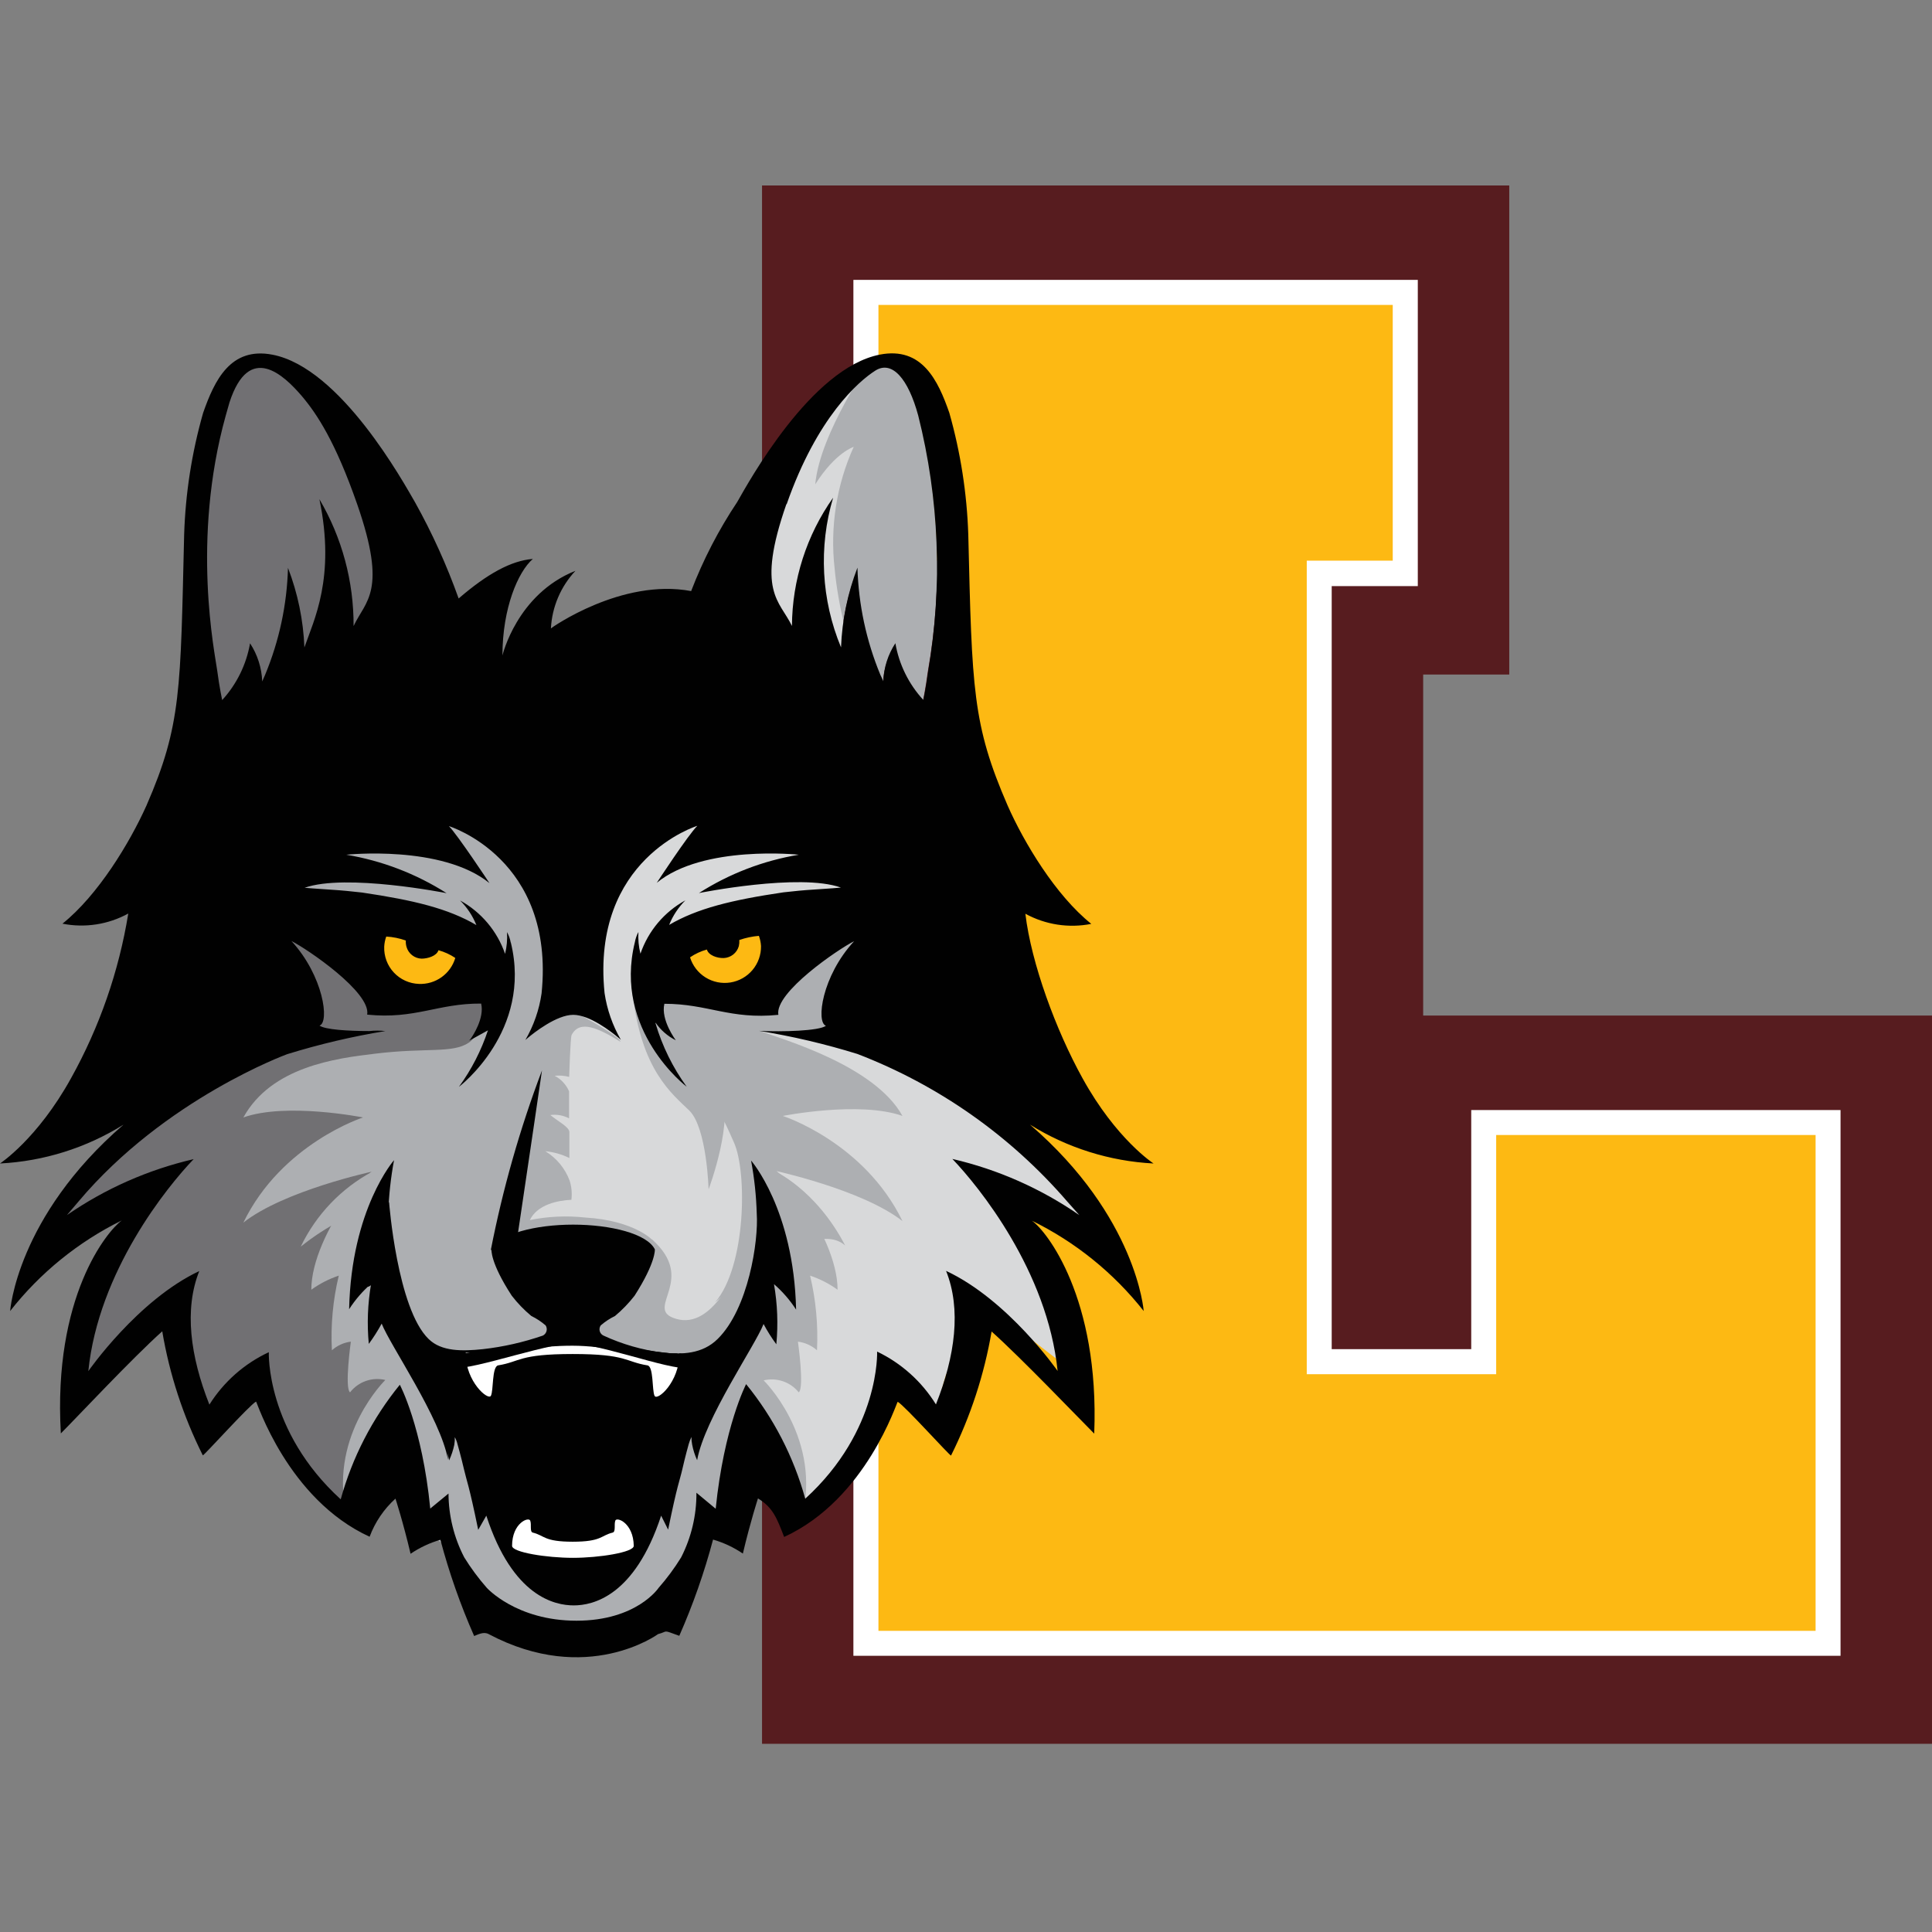
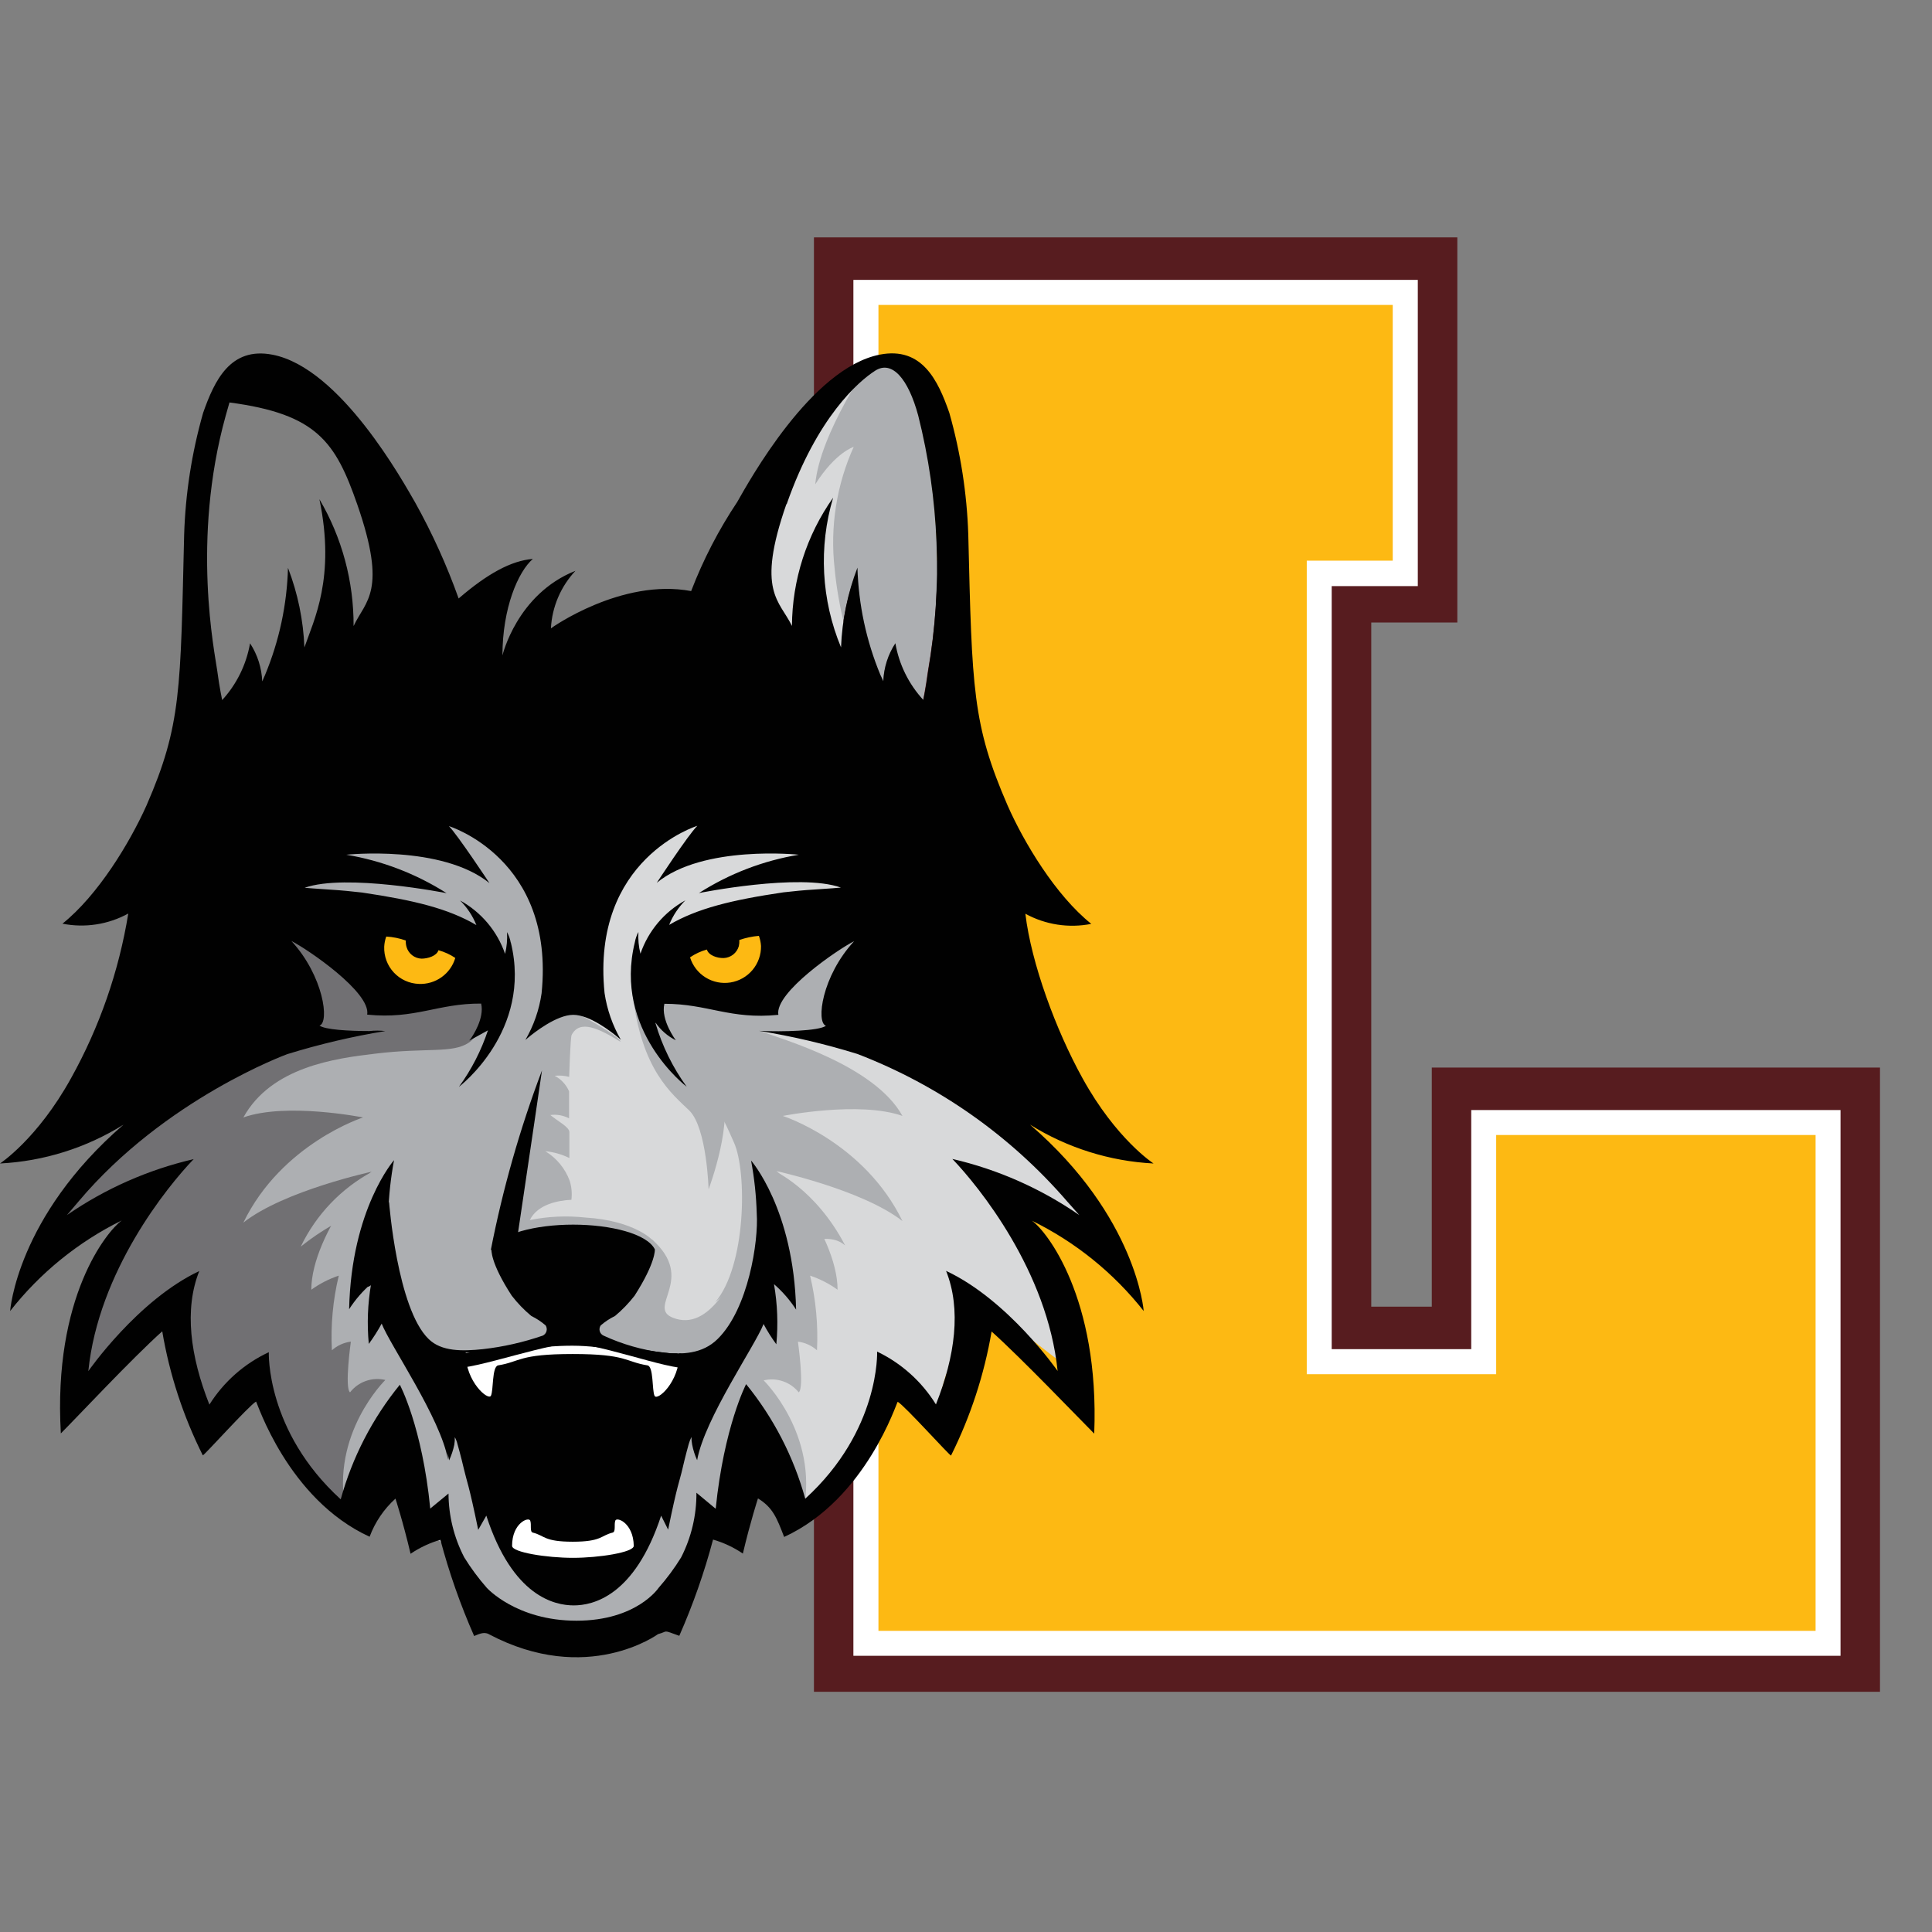
<svg xmlns="http://www.w3.org/2000/svg" width="500" height="500" viewBox="0 0 500 500" fill="none">
  <rect x="0" y="0" width="500" height="500" fill="#808080" stroke="none" />
  <path d="M210.649 437.834V338.165H232.929V161.106H210.649V61.437H377.159V161.106H354.879V338.165H370.546V276.285H486.538V437.834H210.649Z" fill="#571C1F" />
-   <path d="M363.696 74.899V147.722H341.416V351.627H383.981V289.747H473.206V424.397H224.112V351.627H246.365V147.722H224.112V74.899H363.696ZM390.595 48H197.213V174.568H219.467V324.702H197.213V451.296H500V262.822H368.315V174.568H390.595V48Z" fill="#571C1F" />
  <path d="M224.111 74.899H363.696V147.722H341.416V351.627H383.981V289.747H473.206V424.397H224.111V351.627H246.365V147.722H224.111V74.899Z" fill="#FDB913" />
  <path d="M476.329 428.518H220.858V349.16H243.138V151.684H220.858V72.432H366.924V151.684H344.644V349.16H380.754V287.28H476.329V428.518ZM227.34 422.062H469.874V293.736H387.21V355.642H338.188V145.098H360.442V78.914H227.34V145.098H249.62V355.537H227.34V422.062Z" fill="white" />
  <path d="M148.218 190.235L140.345 273.424L135.858 328.795L133.68 413.9L149.425 419.332L171.731 412.352L179.447 392.066H185.063L193.565 363.961L206.687 390.334L213.09 386.241L218.338 378.814L225.109 367.582L229.57 352.755L232.64 355.957L242.665 363.829C242.665 363.829 247.074 343.911 251.614 344.646C256.154 345.381 252.454 334.149 252.454 334.149L257.702 339.529L278.696 355.747L261.061 306.857L285.834 321.211L261.219 286.02L242.586 202.831L148.218 190.235Z" fill="#D8D9DA" />
  <path d="M185.062 337.062C185.062 337.062 209.809 314.31 218.732 322.34C211.095 307.644 200.152 302.895 200.152 302.895C200.152 302.895 223.062 307.802 233.559 316.016C223.639 295.573 202.592 288.802 202.592 288.802C202.592 288.802 222.406 284.866 233.559 288.802C226.289 275.681 202.54 269.015 196.609 266.785C199.706 267.047 224.715 268.832 220.044 267.073C217.918 266.26 226.893 241.986 221.303 240.831C220.201 240.568 199.496 259.201 198.367 258.964C183.435 255.553 170.262 255.92 171.705 255.317L166.929 259.857C166.929 259.857 168.398 274.264 177.741 281.218C187.083 288.172 186.584 288.172 189.97 295.73C193.355 303.288 193.145 327.641 185.062 337.062Z" fill="#ADAFB2" />
  <path d="M178.45 287.463C182.964 292.056 183.383 307.801 183.383 307.801C183.383 307.801 190.39 289.222 186.323 281.559C184.013 277.412 163.413 254.608 163.728 257.206C165.985 277.019 173.91 283.055 178.45 287.463Z" fill="#ADAFB2" />
  <path d="M168.713 320.74C180.391 331.105 167.165 338.322 174.198 341.051C183.593 344.725 189.944 330.712 192.568 324.545C195.192 318.378 194.51 306.962 194.51 300.244C199.076 297.147 216.764 319.217 216.764 333.782C214.591 332.213 212.193 330.983 209.652 330.134C211.158 336.456 211.758 342.959 211.436 349.449C210.053 348.227 208.334 347.449 206.503 347.218C206.503 347.218 208.209 359.159 206.713 360.34C205.649 359.015 204.231 358.02 202.623 357.472C201.015 356.923 199.284 356.844 197.633 357.243C197.633 357.243 211.909 371.152 207.946 391.017C207.343 393.93 193.933 367.399 193.014 372.096C190.18 386.687 191.308 391.726 190.18 393.405C187.93 395.667 185.489 397.731 182.884 399.572L174.776 417.942C174.776 417.942 155.382 422.639 149.399 422.823C144.346 422.813 139.298 422.497 134.283 421.878L145.121 407.314L164.515 405.057L169.763 386.005L174.329 387.658L177.19 366.349V355.144L164.069 351.785L150.947 344.489V335.514L168.713 320.74Z" fill="#ADAFB2" />
  <path d="M226.867 95.237C222.563 97.861 211.358 108.358 203.511 130.953C195.665 153.548 201.779 155.857 204.876 162.444C204.967 150.584 208.685 139.037 215.53 129.352C211.738 142.115 212.461 155.794 217.577 168.086C217.854 161.024 219.29 154.055 221.829 147.459C222.1 156.989 224.11 166.39 227.759 175.198C227.759 175.198 228.52 176.851 228.52 176.851C228.644 173.347 229.724 169.944 231.643 167.01C232.591 172.465 235.076 177.536 238.807 181.627C238.807 181.627 239.516 178.347 240.093 173.938C244.007 152.043 243.238 129.567 237.837 107.99C235.37 98.464 231.197 92.402 226.867 95.237Z" fill="#ADAFB2" />
  <path d="M225.686 92.796C225.686 92.796 212.145 112.058 210.99 125.337C216.239 117.045 220.936 115.654 220.936 115.654C216.486 125.515 214.781 136.395 216.003 147.145C217.814 167.142 227.891 190.235 227.891 190.235C227.891 190.235 190.967 149.795 190.154 147.722C189.34 145.649 200.205 126.728 200.782 125.783C201.359 124.839 216.318 99.803 216.318 99.803L225.686 92.796Z" fill="#D8D9DA" />
-   <path d="M106.02 162.365C103.737 157.877 84.344 104.054 84.344 104.054C84.344 104.054 78.334 94.607 69.622 92.953C62.379 91.615 57.183 96.863 54.69 110.798L51.278 164.622L57.367 196.27L76.366 197.136L106.02 162.365Z" fill="#717073" />
  <path d="M112.843 206.505L144.597 229.074L148.428 261.719C148.428 261.719 160.631 268.201 160.553 269.592C154.989 266.154 150.055 263.766 147.93 267.86C147.615 268.464 147.3 278.698 147.3 278.698C146.077 278.377 144.805 278.279 143.547 278.41C145.211 279.284 146.526 280.701 147.274 282.425V289.431C145.784 288.647 144.088 288.345 142.419 288.565C144.466 290.245 147.353 291.688 147.353 293C147.353 294.313 147.353 299.692 147.353 299.692C145.401 298.739 143.295 298.143 141.133 297.934C144.031 299.699 146.25 302.389 147.431 305.571C147.927 307.165 148.079 308.847 147.877 310.504C144.492 310.662 139.112 311.659 137.118 315.753C141.831 314.794 146.665 314.573 151.446 315.097C164.095 315.831 169.816 321.054 169.816 322.418C170 330.659 147.484 345.433 147.484 345.433L124.679 349.081L111.741 351.705L105.522 368.92L90.354 393.3L64.111 356.56L52.853 369.97L40.414 340.867L21.467 356.612C21.467 356.612 23.829 328.087 32.121 314.624C34.929 310.111 24.905 313.312 15.536 317.537C14.434 312.84 33.197 292.817 33.302 292.502C33.88 290.796 62.169 263.136 63.901 262.008C65.633 260.88 71.984 222.303 71.984 222.303L112.843 206.505Z" fill="#ADAFB2" />
  <path d="M146.958 415.396C149.163 414.267 130.189 400.621 130.189 400.621L125.57 381.858C125.57 381.858 115.939 363.488 115.546 362.963C115.152 362.438 100.22 342.232 97.36 338.426C96.494 334.726 96.047 332.312 96.047 332.312L100.351 311.108C92.135 313.364 84.471 317.285 77.835 322.628C81.807 314.339 88.315 307.528 96.415 303.183C96.415 303.183 73.479 308.116 62.982 316.409C72.902 295.966 93.948 289.195 93.948 289.195C93.948 289.195 74.135 285.233 62.982 289.195C70.251 276.074 86.863 273.896 97.097 272.689C110.428 271.062 117.094 272.689 121.345 269.828C123.97 268.122 130.032 257.809 124.888 255.736C121.582 254.371 109.431 259.961 101.873 258.019C85.918 253.873 76.103 239.413 76.103 239.413L34.85 291.032L11.546 320.109L37.133 309.901L19.445 351.416L23.041 362.911L38.393 343.15L45.294 337.902L52.826 370.022L67.076 360.024L72.928 375.56L91.298 393.247L99.958 383.144C101.628 378.981 102.851 374.653 103.605 370.232L106.23 377.449L108.565 394.638L113.814 398.233L127.171 413.533L140.502 421.72L149.189 419.752C149.189 419.752 143.625 417.18 146.958 415.396Z" fill="#717073" />
  <path d="M119.771 248.021C119.771 248.021 107.594 240.673 98.409 241.119C97.288 243.045 96.936 245.324 97.422 247.499C97.909 249.674 99.199 251.585 101.034 252.85C107.752 257.862 114.759 258.098 116.779 256.235C118.8 254.372 119.771 248.021 119.771 248.021Z" fill="#FDB913" />
  <path d="M128.589 320.74C116.885 331.105 130.138 338.322 123.131 341.051C113.71 344.725 107.385 330.712 104.761 324.545C102.137 318.378 102.793 306.962 102.793 300.244C98.253 297.147 80.565 319.217 80.565 333.782C82.738 332.213 85.136 330.983 87.677 330.134C86.157 336.453 85.556 342.958 85.893 349.449C87.265 348.226 88.976 347.448 90.8 347.218C90.8 347.218 89.121 359.159 90.59 360.34C91.643 358.984 93.065 357.961 94.685 357.393C96.304 356.825 98.054 356.737 99.722 357.138C99.722 357.138 85.473 371.047 89.462 390.912C90.039 393.825 103.449 367.294 104.367 371.991C107.202 386.582 106.073 391.621 107.202 393.3C109.459 395.564 111.909 397.627 114.523 399.467L122.606 417.837C122.606 417.837 141.973 422.535 147.983 422.718C153.036 422.709 158.083 422.393 163.098 421.773L152.208 407.34L132.814 405.083L127.697 386.031L123.131 387.684L120.27 366.375V355.17L133.392 351.811L146.513 344.515V335.54L128.589 320.74Z" fill="#ADAFB2" />
  <path d="M176.507 248.021C176.507 248.021 188.736 240.673 197.842 241.119C198.969 243.044 199.325 245.324 198.839 247.501C198.352 249.678 197.058 251.589 195.218 252.85C188.526 257.862 181.493 258.098 179.472 256.235C177.452 254.372 176.507 248.021 176.507 248.021Z" fill="#FDB913" />
  <path d="M140.266 277.019C134.549 292.128 130.116 307.693 127.014 323.547L134.047 319.138C136.723 301.293 140.266 277.019 140.266 277.019Z" fill="#010101" />
  <path d="M172.912 395.872C175.353 383.931 175.878 383.354 176.613 380.126C177.347 376.898 178.24 373.723 178.24 373.723C178.424 373.092 178.661 372.477 178.948 371.886C178.936 372.555 178.998 373.224 179.132 373.88C179.398 375.266 179.829 376.614 180.418 377.895C182.334 367.136 195.455 348.215 197.607 342.652C198.577 344.481 199.683 346.235 200.913 347.9C201.406 342.709 201.203 337.476 200.31 332.338C202.516 334.255 204.442 336.473 206.031 338.925C205.427 312.919 194.379 300.349 194.379 300.349C195.227 304.896 195.718 309.502 195.848 314.126C196.321 321.159 193.697 338.689 185.719 346.536C181.756 350.446 176.481 350.577 171.522 350.052C166.208 349.38 161.03 347.893 156.17 345.643C155.936 345.533 155.729 345.373 155.563 345.175C155.397 344.976 155.276 344.745 155.209 344.495C155.142 344.245 155.129 343.984 155.173 343.729C155.216 343.474 155.315 343.232 155.461 343.019C156.582 342.046 157.826 341.226 159.161 340.579C161.031 339.014 162.729 337.254 164.226 335.33C169.79 326.644 169.475 323.337 169.475 323.337C167.48 319.296 158.059 316.934 148.323 316.934C138.613 316.934 129.192 319.296 127.198 323.337C127.198 323.337 126.778 326.644 132.446 335.33C133.935 337.261 135.634 339.022 137.511 340.579C138.847 341.226 140.091 342.046 141.211 343.019C141.349 343.235 141.441 343.477 141.48 343.73C141.519 343.983 141.504 344.241 141.438 344.488C141.371 344.735 141.253 344.965 141.092 345.164C140.931 345.363 140.731 345.526 140.503 345.643C135.469 347.383 130.259 348.563 124.967 349.16C119.719 349.711 114.26 349.816 110.927 346.536C102.792 338.663 100.693 311.108 100.693 311.108C100.693 311.108 89.645 326.696 93.24 324.413C93.24 324.413 97.832 317.301 97.019 329.006C97.019 329.006 93.135 334.963 96.363 332.338C96.363 332.338 96.363 325.804 97.019 335.829C97.019 335.829 98.961 339.896 99.853 337.98C102.005 343.544 114.339 367.188 116.228 377.948C116.822 376.663 117.271 375.317 117.567 373.933C117.682 373.275 117.726 372.606 117.698 371.938C118.02 372.514 118.259 373.133 118.407 373.775C118.407 373.775 119.325 376.977 120.06 380.179C120.795 383.38 121.32 384.036 123.76 395.924L125.86 392.25C132.683 413.244 143.6 415.475 148.481 415.475C153.362 415.475 164.226 413.192 171.102 392.25L172.912 395.872Z" fill="#010101" />
  <path d="M159.24 393.536C158.872 394.586 159.424 396.397 158.558 396.633C155.435 397.394 155.723 398.995 148.218 398.995C140.713 398.995 141.001 397.394 137.878 396.633C137.039 396.397 137.616 394.586 137.222 393.536C136.829 392.487 132.525 394.14 132.525 400.071C132.525 401.75 141.526 403.167 148.27 403.167C155.015 403.167 164.016 401.75 164.016 400.071C163.937 394.14 159.607 392.487 159.24 393.536Z" fill="white" />
  <path d="M127.041 361.231C127.749 359.893 127.277 353.726 128.904 353.359C134.73 352.414 134.152 350.419 148.218 350.419C162.284 350.419 161.733 352.414 167.559 353.359C169.186 353.621 168.714 359.788 169.396 361.231C170.078 362.675 175.826 357.662 175.826 350.341C175.826 349.632 173.962 351.522 171.207 351.233C165.801 350.629 156.459 348.268 148.14 348.268C139.821 348.268 130.82 349.737 125.309 350.262C122.186 350.577 120.48 349.58 120.48 350.262C120.559 357.662 126.358 362.517 127.041 361.231Z" fill="white" />
  <path d="M111.741 351.626L132.525 348.215H143.626C129.193 351.233 115.783 356.954 111.348 352.702" fill="#010101" />
  <path d="M183.934 352.703C179.499 356.954 167.086 351.312 152.653 348.268H159.24L169.737 349.79L173.489 350.236H175.904L183.593 351.705L183.934 352.703Z" fill="#010101" />
  <path d="M124.836 349.948C119.876 350.472 114.602 350.341 110.639 346.431C102.766 338.558 100.142 321.055 100.483 314.021C100.626 309.397 101.126 304.791 101.979 300.244C101.979 300.244 90.931 312.814 90.353 338.821C91.929 336.366 93.846 334.148 96.048 332.234C95.155 337.371 94.952 342.605 95.445 347.796C96.677 346.126 97.791 344.373 98.777 342.547C100.929 348.111 114.051 367.032 115.94 377.791L115.31 353.254L124.836 349.948Z" fill="#010101" />
-   <path d="M266.572 291.059C276.202 297.064 287.201 300.523 298.536 301.109C298.536 301.109 288.878 294.864 280.166 279.066C273.29 266.653 266.887 249.307 265.365 236.474C270.567 239.323 276.605 240.252 282.423 239.098C273.212 231.724 265.024 218.104 260.773 208.473C251.666 187.479 251.561 178.399 250.59 138.327C250.24 127.669 248.592 117.094 245.683 106.836C242.77 98.464 238.624 89.647 227.707 91.772C209.941 95.236 193.828 124.602 190.784 129.929C185.971 137.144 181.975 144.872 178.869 152.97C160.893 149.585 142.681 162.496 142.576 162.627C142.869 157.065 145.118 151.786 148.927 147.722C133.758 153.757 130.032 169.634 130.032 169.634C130.032 157.379 134.073 147.958 137.905 144.651C132.289 145.097 126.122 148.483 118.695 154.886C115.637 146.305 111.871 137.992 107.437 130.034C104.393 124.786 88.149 95.21 70.54 91.799C59.623 89.673 55.503 98.49 52.564 106.862C49.64 117.117 47.992 127.694 47.657 138.353C46.686 178.425 47.001 187.61 37.894 208.499C33.538 218.183 25.35 231.698 16.165 239.046C21.975 240.198 28.004 239.269 33.197 236.422C30.764 251.388 25.747 265.818 18.37 279.066C9.657 294.811 0 301.109 0 301.109C11.335 300.53 22.336 297.071 31.963 291.059C4.304 314.939 2.624 339.292 2.624 339.292C10.371 329.418 20.236 321.41 31.491 315.858C27.686 318.666 13.699 335.566 15.746 370.967C19.918 366.795 34.115 351.6 41.988 344.541C43.874 355.701 47.412 366.518 52.485 376.636C52.616 376.924 64.504 363.672 66.263 362.727C66.499 362.727 74.371 387.946 95.654 397.708C97.061 393.93 99.356 390.545 102.346 387.841C102.346 387.841 104.288 393.772 106.256 402.117C108.62 400.51 111.224 399.287 113.972 398.496C116.234 407.011 119.156 415.338 122.71 423.4V423.4C123.681 423.033 125.151 422.193 126.463 422.901C151.918 436.39 170.314 422.901 170.314 422.901C173.096 422.193 171.207 421.694 175.799 423.347C179.353 415.285 182.275 406.959 184.538 398.443C187.285 399.235 189.889 400.457 192.253 402.065C194.221 393.72 196.163 387.789 196.163 387.789C200.021 390.151 201.018 392.801 202.934 397.761C224.243 387.999 232.116 362.675 232.326 362.78C234.084 363.724 245.972 376.977 246.129 376.688C251.179 366.561 254.716 355.747 256.626 344.593C264.499 351.653 279.011 366.847 283.184 371.02C284.575 335.907 270.85 318.535 267.045 315.91C278.323 321.437 288.215 329.428 295.99 339.292C295.99 339.292 294.258 314.939 266.572 291.059ZM203.59 130.48C211.463 107.964 222.196 98.674 226.526 95.919C230.856 93.163 235.055 98.018 237.627 107.518C243.062 129.081 243.956 151.539 240.251 173.466C239.674 177.874 238.965 181.155 238.965 181.155C235.182 177.058 232.666 171.954 231.722 166.459C229.803 169.393 228.723 172.796 228.599 176.3C228.599 176.3 227.891 174.673 227.838 174.646C224.189 165.838 222.179 156.438 221.907 146.908C219.369 153.504 217.933 160.473 217.656 167.535C212.54 155.243 211.817 141.563 215.609 128.801C208.743 138.515 205.024 150.102 204.955 161.998C201.779 155.384 195.612 153.128 203.511 130.48H203.59ZM58.416 107.57C58.783 106.337 59.072 105.209 59.387 104.159C64.504 88.413 73.532 97.178 78.072 102.453C82.061 107.151 86.837 114.42 92.453 130.533C100.325 153.18 94.578 155.437 91.508 162.024C91.566 150.484 88.511 139.143 82.664 129.194C86.889 149.506 81.195 160.528 78.78 167.561C78.502 160.508 77.066 153.548 74.529 146.961C74.27 156.484 72.26 165.878 68.598 174.673L67.863 176.352C67.728 172.839 66.639 169.428 64.714 166.485C63.76 171.972 61.256 177.071 57.498 181.181C57.498 181.181 56.789 177.901 56.212 173.518C55.634 169.136 49.441 139.849 58.416 107.57ZM279.326 314.467C269.389 307.592 258.241 302.659 246.47 299.929C253.293 307.04 271.086 328.953 273.71 354.802C273.71 354.802 260.956 336.432 244.843 328.9C248.806 338.82 247.205 350.918 242.219 363.462C238.557 357.543 233.275 352.798 226.998 349.789C226.998 349.789 227.812 370.154 208.392 387.867C205.403 377.029 200.193 366.931 193.093 358.213C193.093 358.213 187.372 369.235 185.22 390.466L180.234 386.319C180.277 392.137 178.918 397.88 176.271 403.062C174.552 405.844 172.603 408.477 170.446 410.935C170.446 410.935 164.803 419.437 149.189 419.437C133.575 419.437 125.964 410.908 125.964 410.908C123.807 408.451 121.858 405.817 120.139 403.036C117.495 397.933 116.101 392.276 116.071 386.529L111.347 390.413C109.274 369.209 103.475 358.371 103.475 358.371C96.374 367.088 91.164 377.187 88.175 388.025C68.756 370.311 69.569 349.947 69.569 349.947C63.244 352.895 57.904 357.606 54.191 363.514C49.231 350.97 47.63 338.873 51.567 328.953C35.611 336.458 22.857 354.854 22.857 354.854C25.482 329.005 43.274 307.093 50.123 299.981C38.374 302.702 27.245 307.616 17.32 314.467L20.338 310.924C42.723 284.34 74.319 272.82 74.319 272.82C82.64 270.246 91.127 268.247 99.722 266.837V266.837C98.344 266.687 96.954 266.687 95.576 266.837C90.117 266.837 84.108 266.469 82.69 265.42C85.315 264.58 83.74 252.587 75.421 243.533C79.489 245.58 96.048 256.812 95.024 262.585C107.542 263.845 113.237 259.646 124.521 259.725C125.413 263.504 122.343 268.123 121.687 269.015L121.451 269.225H121.608L121.923 269.041L122.763 268.595L126.279 266.653C124.548 271.884 122.016 276.815 118.774 281.27C118.774 281.27 137.852 266.837 132.184 243.848C132.184 243.848 132.184 243.848 132.184 243.979C132.018 243.013 131.69 242.081 131.213 241.224C131.331 243.119 131.163 245.021 130.714 246.866C128.685 240.968 124.531 236.037 119.063 233.036C120.892 234.851 122.33 237.021 123.288 239.413C116.018 235.136 107.175 232.984 93.712 230.989L89.723 230.569C88.595 230.412 80.276 229.913 78.833 229.756C89.487 225.977 115.572 231.147 115.572 231.147C107.675 226.125 98.849 222.743 89.618 221.201C89.618 221.201 114.365 218.577 126.673 228.549C126.673 228.549 118.433 216.084 116.176 213.8C116.176 213.8 143.704 222.224 140.162 257.074C139.551 261.331 138.125 265.429 135.963 269.146V269.146L136.488 268.7C138.22 267.23 144.072 262.638 148.349 262.638C152.627 262.638 158.217 267.02 160.054 268.569C160.251 268.758 160.462 268.933 160.683 269.094V269.094C158.523 265.364 157.09 261.259 156.458 256.996C152.942 222.146 180.47 213.722 180.47 213.722C178.135 216.005 169.973 228.47 169.973 228.47C181.992 218.577 206.739 221.201 206.739 221.201C197.542 222.729 188.749 226.103 180.89 231.121C180.89 231.121 206.975 225.872 217.63 229.703C216.186 229.887 207.868 230.36 206.739 230.517L202.75 230.937C189.262 232.931 180.444 235.109 173.175 239.361C174.132 236.983 175.56 234.822 177.374 233.01C171.914 236.002 167.768 240.925 165.748 246.814C165.285 244.98 165.108 243.086 165.223 241.198C164.783 242.019 164.473 242.905 164.305 243.822V243.822C158.636 266.784 177.715 281.244 177.715 281.244C174.118 276.283 171.394 270.745 169.658 264.868V264.659C170.993 266.601 172.799 268.172 174.907 269.225C174.907 269.225 170.944 263.976 171.941 259.777C183.252 259.777 188.894 263.898 201.438 262.638C200.415 256.865 216.974 245.606 221.041 243.586C212.696 252.613 211.148 264.58 213.746 265.472C211.961 266.81 202.54 267.073 196.452 266.784C205.065 268.187 213.571 270.186 221.907 272.768C242.865 280.821 261.507 293.928 276.177 310.924L279.326 314.467ZM105.207 245.055C105.45 245.908 105.956 246.661 106.654 247.208C107.352 247.755 108.205 248.067 109.09 248.099C110.717 248.099 113.027 247.391 113.473 245.921C115.024 246.344 116.496 247.018 117.829 247.916C117.234 249.926 115.983 251.68 114.276 252.897C112.568 254.115 110.503 254.726 108.408 254.634C107.186 254.593 105.983 254.312 104.87 253.805C103.757 253.299 102.754 252.577 101.92 251.683C101.086 250.788 100.437 249.737 100.011 248.591C99.584 247.444 99.388 246.225 99.433 245.003C99.479 244.107 99.656 243.223 99.958 242.379C101.686 242.479 103.391 242.824 105.023 243.402C104.99 243.96 105.052 244.519 105.207 245.055V245.055ZM191.335 243.271C192.972 242.705 194.673 242.343 196.4 242.195C196.711 243.038 196.897 243.922 196.951 244.819C196.991 247.082 196.213 249.283 194.76 251.018C193.307 252.753 191.276 253.905 189.042 254.263C186.807 254.62 184.518 254.159 182.596 252.964C180.675 251.769 179.249 249.921 178.581 247.758C179.911 246.849 181.383 246.166 182.937 245.738C183.383 247.233 185.561 247.995 187.32 247.942C188.207 247.9 189.058 247.581 189.755 247.031C190.451 246.48 190.958 245.725 191.203 244.872C191.325 244.347 191.369 243.808 191.335 243.271V243.271Z" fill="#010101" />
+   <path d="M266.572 291.059C276.202 297.064 287.201 300.523 298.536 301.109C298.536 301.109 288.878 294.864 280.166 279.066C273.29 266.653 266.887 249.307 265.365 236.474C270.567 239.323 276.605 240.252 282.423 239.098C273.212 231.724 265.024 218.104 260.773 208.473C251.666 187.479 251.561 178.399 250.59 138.327C250.24 127.669 248.592 117.094 245.683 106.836C242.77 98.464 238.624 89.647 227.707 91.772C209.941 95.236 193.828 124.602 190.784 129.929C185.971 137.144 181.975 144.872 178.869 152.97C160.893 149.585 142.681 162.496 142.576 162.627C142.869 157.065 145.118 151.786 148.927 147.722C133.758 153.757 130.032 169.634 130.032 169.634C130.032 157.379 134.073 147.958 137.905 144.651C132.289 145.097 126.122 148.483 118.695 154.886C115.637 146.305 111.871 137.992 107.437 130.034C104.393 124.786 88.149 95.21 70.54 91.799C59.623 89.673 55.503 98.49 52.564 106.862C49.64 117.117 47.992 127.694 47.657 138.353C46.686 178.425 47.001 187.61 37.894 208.499C33.538 218.183 25.35 231.698 16.165 239.046C21.975 240.198 28.004 239.269 33.197 236.422C30.764 251.388 25.747 265.818 18.37 279.066C9.657 294.811 0 301.109 0 301.109C11.335 300.53 22.336 297.071 31.963 291.059C4.304 314.939 2.624 339.292 2.624 339.292C10.371 329.418 20.236 321.41 31.491 315.858C27.686 318.666 13.699 335.566 15.746 370.967C19.918 366.795 34.115 351.6 41.988 344.541C43.874 355.701 47.412 366.518 52.485 376.636C52.616 376.924 64.504 363.672 66.263 362.727C66.499 362.727 74.371 387.946 95.654 397.708C97.061 393.93 99.356 390.545 102.346 387.841C102.346 387.841 104.288 393.772 106.256 402.117C108.62 400.51 111.224 399.287 113.972 398.496C116.234 407.011 119.156 415.338 122.71 423.4V423.4C123.681 423.033 125.151 422.193 126.463 422.901C151.918 436.39 170.314 422.901 170.314 422.901C173.096 422.193 171.207 421.694 175.799 423.347C179.353 415.285 182.275 406.959 184.538 398.443C187.285 399.235 189.889 400.457 192.253 402.065C194.221 393.72 196.163 387.789 196.163 387.789C200.021 390.151 201.018 392.801 202.934 397.761C224.243 387.999 232.116 362.675 232.326 362.78C234.084 363.724 245.972 376.977 246.129 376.688C251.179 366.561 254.716 355.747 256.626 344.593C264.499 351.653 279.011 366.847 283.184 371.02C284.575 335.907 270.85 318.535 267.045 315.91C278.323 321.437 288.215 329.428 295.99 339.292C295.99 339.292 294.258 314.939 266.572 291.059ZM203.59 130.48C211.463 107.964 222.196 98.674 226.526 95.919C230.856 93.163 235.055 98.018 237.627 107.518C243.062 129.081 243.956 151.539 240.251 173.466C239.674 177.874 238.965 181.155 238.965 181.155C235.182 177.058 232.666 171.954 231.722 166.459C229.803 169.393 228.723 172.796 228.599 176.3C228.599 176.3 227.891 174.673 227.838 174.646C224.189 165.838 222.179 156.438 221.907 146.908C219.369 153.504 217.933 160.473 217.656 167.535C212.54 155.243 211.817 141.563 215.609 128.801C208.743 138.515 205.024 150.102 204.955 161.998C201.779 155.384 195.612 153.128 203.511 130.48H203.59ZM58.416 107.57C58.783 106.337 59.072 105.209 59.387 104.159C82.061 107.151 86.837 114.42 92.453 130.533C100.325 153.18 94.578 155.437 91.508 162.024C91.566 150.484 88.511 139.143 82.664 129.194C86.889 149.506 81.195 160.528 78.78 167.561C78.502 160.508 77.066 153.548 74.529 146.961C74.27 156.484 72.26 165.878 68.598 174.673L67.863 176.352C67.728 172.839 66.639 169.428 64.714 166.485C63.76 171.972 61.256 177.071 57.498 181.181C57.498 181.181 56.789 177.901 56.212 173.518C55.634 169.136 49.441 139.849 58.416 107.57ZM279.326 314.467C269.389 307.592 258.241 302.659 246.47 299.929C253.293 307.04 271.086 328.953 273.71 354.802C273.71 354.802 260.956 336.432 244.843 328.9C248.806 338.82 247.205 350.918 242.219 363.462C238.557 357.543 233.275 352.798 226.998 349.789C226.998 349.789 227.812 370.154 208.392 387.867C205.403 377.029 200.193 366.931 193.093 358.213C193.093 358.213 187.372 369.235 185.22 390.466L180.234 386.319C180.277 392.137 178.918 397.88 176.271 403.062C174.552 405.844 172.603 408.477 170.446 410.935C170.446 410.935 164.803 419.437 149.189 419.437C133.575 419.437 125.964 410.908 125.964 410.908C123.807 408.451 121.858 405.817 120.139 403.036C117.495 397.933 116.101 392.276 116.071 386.529L111.347 390.413C109.274 369.209 103.475 358.371 103.475 358.371C96.374 367.088 91.164 377.187 88.175 388.025C68.756 370.311 69.569 349.947 69.569 349.947C63.244 352.895 57.904 357.606 54.191 363.514C49.231 350.97 47.63 338.873 51.567 328.953C35.611 336.458 22.857 354.854 22.857 354.854C25.482 329.005 43.274 307.093 50.123 299.981C38.374 302.702 27.245 307.616 17.32 314.467L20.338 310.924C42.723 284.34 74.319 272.82 74.319 272.82C82.64 270.246 91.127 268.247 99.722 266.837V266.837C98.344 266.687 96.954 266.687 95.576 266.837C90.117 266.837 84.108 266.469 82.69 265.42C85.315 264.58 83.74 252.587 75.421 243.533C79.489 245.58 96.048 256.812 95.024 262.585C107.542 263.845 113.237 259.646 124.521 259.725C125.413 263.504 122.343 268.123 121.687 269.015L121.451 269.225H121.608L121.923 269.041L122.763 268.595L126.279 266.653C124.548 271.884 122.016 276.815 118.774 281.27C118.774 281.27 137.852 266.837 132.184 243.848C132.184 243.848 132.184 243.848 132.184 243.979C132.018 243.013 131.69 242.081 131.213 241.224C131.331 243.119 131.163 245.021 130.714 246.866C128.685 240.968 124.531 236.037 119.063 233.036C120.892 234.851 122.33 237.021 123.288 239.413C116.018 235.136 107.175 232.984 93.712 230.989L89.723 230.569C88.595 230.412 80.276 229.913 78.833 229.756C89.487 225.977 115.572 231.147 115.572 231.147C107.675 226.125 98.849 222.743 89.618 221.201C89.618 221.201 114.365 218.577 126.673 228.549C126.673 228.549 118.433 216.084 116.176 213.8C116.176 213.8 143.704 222.224 140.162 257.074C139.551 261.331 138.125 265.429 135.963 269.146V269.146L136.488 268.7C138.22 267.23 144.072 262.638 148.349 262.638C152.627 262.638 158.217 267.02 160.054 268.569C160.251 268.758 160.462 268.933 160.683 269.094V269.094C158.523 265.364 157.09 261.259 156.458 256.996C152.942 222.146 180.47 213.722 180.47 213.722C178.135 216.005 169.973 228.47 169.973 228.47C181.992 218.577 206.739 221.201 206.739 221.201C197.542 222.729 188.749 226.103 180.89 231.121C180.89 231.121 206.975 225.872 217.63 229.703C216.186 229.887 207.868 230.36 206.739 230.517L202.75 230.937C189.262 232.931 180.444 235.109 173.175 239.361C174.132 236.983 175.56 234.822 177.374 233.01C171.914 236.002 167.768 240.925 165.748 246.814C165.285 244.98 165.108 243.086 165.223 241.198C164.783 242.019 164.473 242.905 164.305 243.822V243.822C158.636 266.784 177.715 281.244 177.715 281.244C174.118 276.283 171.394 270.745 169.658 264.868V264.659C170.993 266.601 172.799 268.172 174.907 269.225C174.907 269.225 170.944 263.976 171.941 259.777C183.252 259.777 188.894 263.898 201.438 262.638C200.415 256.865 216.974 245.606 221.041 243.586C212.696 252.613 211.148 264.58 213.746 265.472C211.961 266.81 202.54 267.073 196.452 266.784C205.065 268.187 213.571 270.186 221.907 272.768C242.865 280.821 261.507 293.928 276.177 310.924L279.326 314.467ZM105.207 245.055C105.45 245.908 105.956 246.661 106.654 247.208C107.352 247.755 108.205 248.067 109.09 248.099C110.717 248.099 113.027 247.391 113.473 245.921C115.024 246.344 116.496 247.018 117.829 247.916C117.234 249.926 115.983 251.68 114.276 252.897C112.568 254.115 110.503 254.726 108.408 254.634C107.186 254.593 105.983 254.312 104.87 253.805C103.757 253.299 102.754 252.577 101.92 251.683C101.086 250.788 100.437 249.737 100.011 248.591C99.584 247.444 99.388 246.225 99.433 245.003C99.479 244.107 99.656 243.223 99.958 242.379C101.686 242.479 103.391 242.824 105.023 243.402C104.99 243.96 105.052 244.519 105.207 245.055V245.055ZM191.335 243.271C192.972 242.705 194.673 242.343 196.4 242.195C196.711 243.038 196.897 243.922 196.951 244.819C196.991 247.082 196.213 249.283 194.76 251.018C193.307 252.753 191.276 253.905 189.042 254.263C186.807 254.62 184.518 254.159 182.596 252.964C180.675 251.769 179.249 249.921 178.581 247.758C179.911 246.849 181.383 246.166 182.937 245.738C183.383 247.233 185.561 247.995 187.32 247.942C188.207 247.9 189.058 247.581 189.755 247.031C190.451 246.48 190.958 245.725 191.203 244.872C191.325 244.347 191.369 243.808 191.335 243.271V243.271Z" fill="#010101" />
</svg>